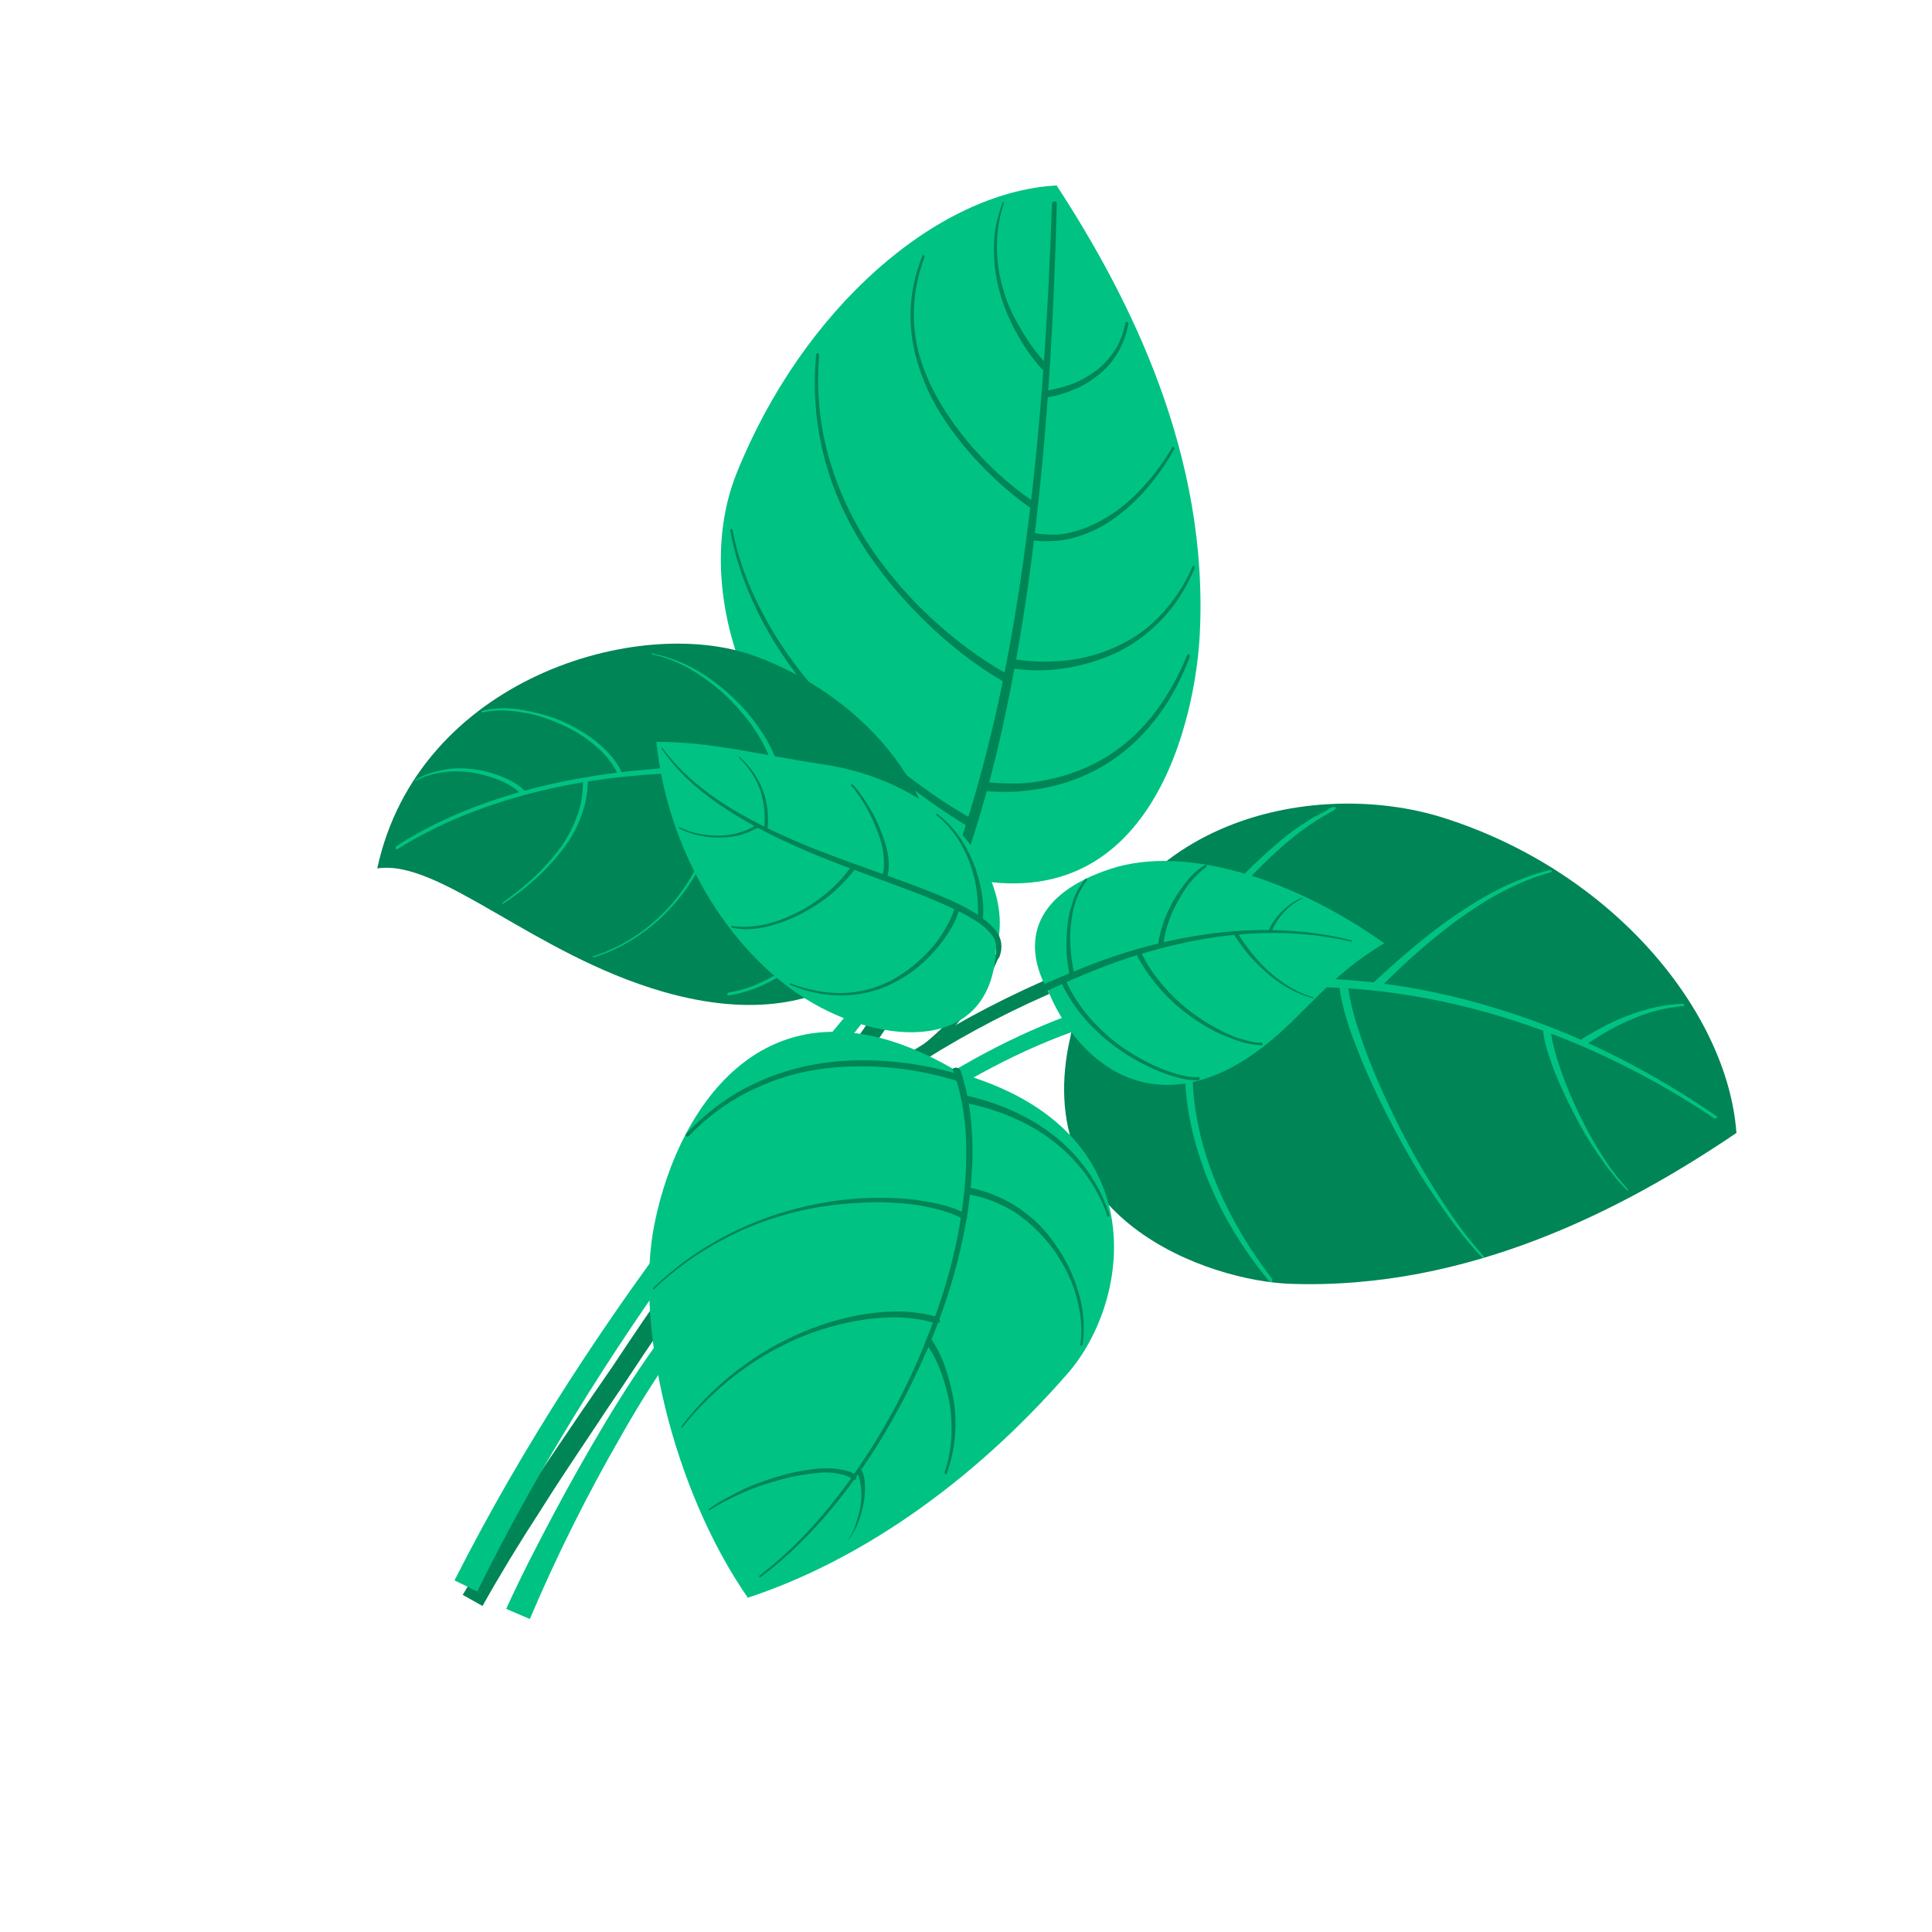
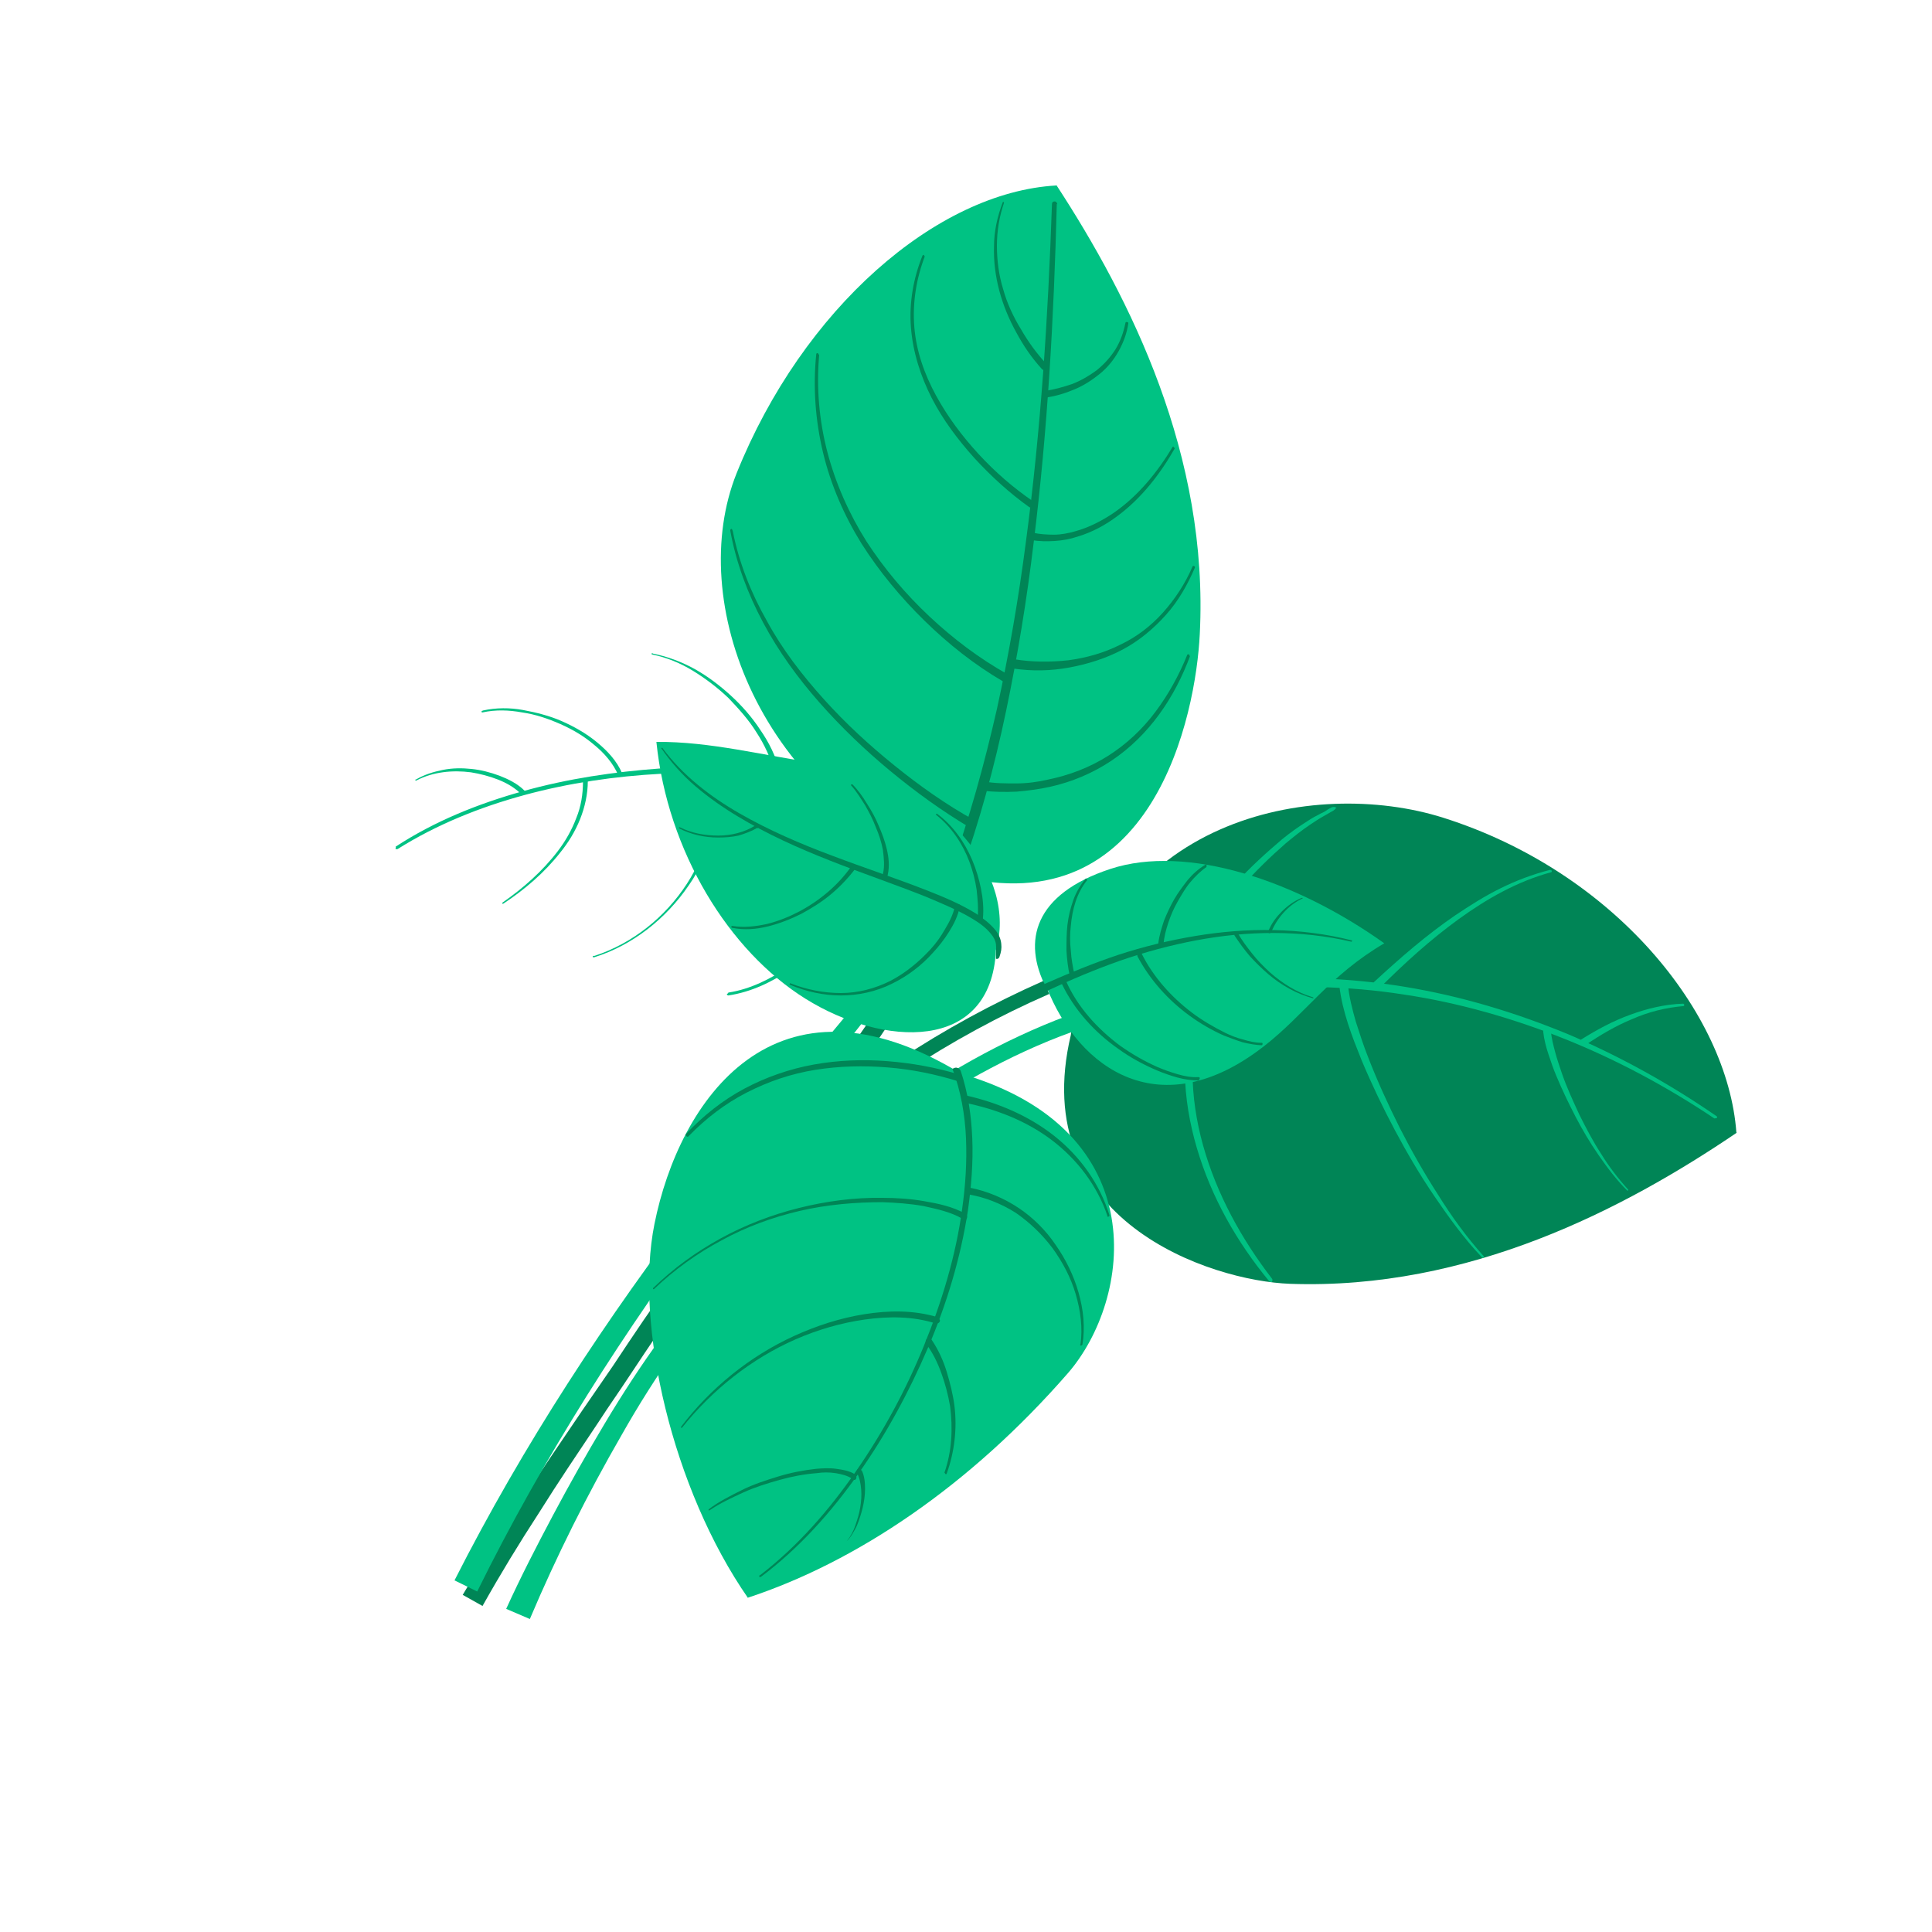
<svg xmlns="http://www.w3.org/2000/svg" id="a" width="40" height="40" viewBox="0 0 40 40">
  <path d="M21.87,3.83c1.54,2.36,3.16,5.6,2.97,9.3-.08,1.65-.95,6.05-5.04,5-4.12-1.56-5.6-5.71-4.55-8.33,1.37-3.41,4.14-5.82,6.62-5.96Z" fill="#00c283" />
  <path d="M21.88,4.22c-.06,2.35-.19,4.69-.48,7.02-.14,1.17-.33,2.33-.57,3.48-.24,1.15-.55,2.29-.95,3.4-.02.06-.08.09-.14.07-.06-.02-.09-.08-.07-.14h0c.4-1.1.71-2.23.97-3.37.25-1.14.45-2.3.6-3.46.31-2.32.46-4.66.54-7,0-.03.02-.05.06-.05.02,0,.05.03.05.06Z" fill="#008556" />
  <path d="M23.36,6.7c-.03.2-.1.39-.2.57-.1.18-.23.34-.39.47-.16.13-.33.24-.52.32s-.38.14-.59.17c-.04,0-.07-.02-.08-.06s.02-.07.06-.08h0c.18-.02.38-.08.56-.14.18-.07.35-.17.5-.28.15-.12.28-.26.39-.43.1-.16.17-.35.21-.55,0-.02.02-.03.04-.02.02,0,.02.01.02.03h0Z" fill="#008556" />
  <path d="M24.74,11.75c-.15.35-.34.69-.6.98s-.56.54-.9.72c-.34.18-.72.3-1.1.37s-.77.08-1.17.02c-.06,0-.09-.06-.08-.11,0-.06.06-.09.11-.08h.01c.36.06.74.06,1.11.02.37-.05.73-.15,1.07-.32.34-.16.64-.39.89-.67.25-.28.46-.6.61-.95,0-.01.02-.02.03-.01.02,0,.02.02.02.04Z" fill="#008556" />
  <path d="M24.64,13.58c-.16.43-.37.84-.64,1.21s-.6.7-.99.96-.82.44-1.27.54c-.22.05-.46.08-.69.1-.23.01-.46.01-.7-.02-.05,0-.09-.06-.08-.11,0-.05.06-.09.11-.08h0c.21.04.44.04.66.04.22,0,.45-.03.66-.08.44-.09.86-.25,1.24-.49.38-.24.71-.55.98-.91s.49-.76.66-1.18c0-.01.02-.02.03-.01.02,0,.02.02.02.04Z" fill="#008556" />
  <path d="M16.96,7.35c-.06.68,0,1.36.17,2.01.17.65.45,1.28.81,1.85.37.57.81,1.09,1.3,1.55.49.46,1.03.87,1.62,1.2h0s.06.08.03.12c-.02.04-.08.06-.12.03h0c-.6-.35-1.14-.78-1.63-1.26-.49-.48-.93-1.01-1.3-1.59-.36-.58-.64-1.22-.8-1.89s-.21-1.36-.14-2.04c0-.01.01-.02.03-.02,0,0,.02.02.02.03Z" fill="#008556" />
  <path d="M19.15,5.3c-.18.47-.26.97-.22,1.47s.21.98.45,1.42c.24.44.54.84.88,1.21s.72.7,1.13.98h0s.04.06.02.1c-.02.03-.06.04-.1.02h0c-.42-.3-.79-.64-1.14-1.02-.34-.38-.65-.79-.88-1.24-.23-.45-.39-.95-.43-1.46-.04-.51.05-1.02.24-1.49h0s.02-.02.03-.01c0,0,.01.02,0,.03Z" fill="#008556" />
  <path d="M24.33,9.27c-.3.53-.69,1.04-1.19,1.41-.25.19-.53.34-.83.43-.15.05-.31.08-.47.09-.16.01-.32.01-.49-.02-.04,0-.07-.05-.06-.09,0-.04.05-.07.09-.06h.01c.13.03.29.04.43.04.15,0,.3-.03.44-.07.29-.08.56-.22.81-.39.5-.35.89-.83,1.21-1.36,0,0,.02-.01.02,0,0,0,0,.02,0,.02Z" fill="#008556" />
  <path d="M20.79,4.19c-.1.29-.15.59-.15.9,0,.3.04.61.13.9.08.29.21.57.37.83.15.26.33.51.54.73h0s.02.07,0,.1c-.03.02-.07.02-.1,0h0c-.22-.24-.39-.49-.54-.77-.15-.27-.27-.56-.35-.86-.08-.3-.12-.61-.11-.92,0-.31.07-.62.18-.91,0,0,.01-.02.02-.01,0,0,0,.01,0,.02Z" fill="#008556" />
  <path d="M15.17,10.99c.13.66.38,1.29.71,1.87.32.59.73,1.12,1.18,1.62s.94.95,1.46,1.37c.52.42,1.07.81,1.65,1.13h0s.06.08.04.12c-.02.04-.08.06-.12.04h0c-.59-.35-1.14-.75-1.66-1.18-.52-.43-1.01-.9-1.46-1.41-.45-.51-.85-1.06-1.17-1.66s-.56-1.24-.68-1.9c0-.02,0-.03.02-.04,0,0,.02,0,.02.02Z" fill="#008556" />
  <path d="M19.95,18.15c-.26.71-.59,1.41-.96,2.08-.37.67-.8,1.3-1.25,1.91s-.92,1.21-1.38,1.8c-.47.59-.93,1.18-1.38,1.78s-.89,1.21-1.32,1.83c-.21.31-.42.62-.63.94-.21.32-.43.63-.63.94-.42.63-.84,1.25-1.24,1.89-.41.63-.8,1.27-1.17,1.93l-.41-.23c.77-1.31,1.62-2.56,2.47-3.81.21-.31.43-.62.64-.93.21-.32.42-.63.63-.94.43-.63.87-1.24,1.33-1.84.91-1.21,1.89-2.37,2.78-3.57.45-.6.86-1.22,1.23-1.87.37-.65.68-1.32.94-2.02l.34.13Z" fill="#008556" />
  <path d="M35.96,23.45c-2.33,1.58-5.55,3.26-9.25,3.13-1.65-.06-5.45-1.31-4.54-5.15.63-4.49,5.02-5.35,7.71-4.5,3.54,1.12,5.89,4.04,6.07,6.52Z" fill="#008556" />
  <path d="M22.21,21.36c-.67.24-1.31.54-1.93.88-.62.34-1.22.73-1.79,1.15-1.14.84-2.18,1.83-3.14,2.87-.24.26-.49.53-.7.8-.22.27-.43.56-.64.85-.41.58-.79,1.18-1.14,1.8-.71,1.23-1.35,2.51-1.9,3.81l-.49-.21c.3-.66.63-1.3.97-1.94.34-.64.69-1.26,1.06-1.88s.76-1.22,1.19-1.81c.21-.29.43-.58.67-.86.24-.28.48-.54.73-.81.98-1.05,2.05-2.04,3.21-2.89s2.43-1.58,3.79-2.09l.12.34Z" fill="#00c283" />
  <path d="M35.5,23.16c-.97-.65-2.01-1.21-3.08-1.64s-2.21-.76-3.36-.93c-1.15-.18-2.32-.2-3.48-.08-1.16.12-2.29.4-3.38.81-.06.02-.13,0-.16-.07s0-.13.07-.16h0c1.11-.41,2.27-.67,3.45-.78,1.18-.11,2.36-.07,3.52.12,1.16.19,2.29.53,3.38.98,1.08.46,2.11,1.03,3.08,1.7.01,0,.02.03,0,.04-.01,0-.03.01-.04,0Z" fill="#00c283" />
  <path d="M33.69,24.65c-.22-.22-.41-.47-.59-.73s-.34-.53-.48-.8-.28-.56-.4-.85c-.06-.14-.11-.29-.16-.44-.05-.15-.09-.3-.11-.47,0-.04.02-.08.07-.09s.08.02.09.07h0c.01.15.05.3.09.45.04.15.09.29.14.44.1.29.23.57.36.85.14.28.28.55.45.81.16.26.35.51.56.74,0,0,0,.02,0,.02,0,0-.02,0-.02,0Z" fill="#00c283" />
  <path d="M30.68,26.03c-.37-.39-.68-.82-.98-1.26s-.57-.9-.82-1.37c-.25-.47-.48-.95-.69-1.45-.1-.25-.2-.5-.28-.75s-.15-.52-.18-.79c0-.05.03-.09.08-.1.05,0,.09.03.1.08h0c.02.25.09.51.16.76.08.25.16.5.26.75.19.49.41.97.65,1.45.24.47.5.93.79,1.38.28.45.59.88.95,1.28,0,0,0,.02,0,.03,0,0-.02,0-.03,0Z" fill="#00c283" />
  <path d="M34.86,20.83c-.37.03-.73.12-1.07.27-.34.14-.66.33-.97.54-.03.02-.08.01-.1-.02s-.01-.08.02-.1h0c.32-.2.65-.38,1.01-.51.35-.13.73-.22,1.1-.23h0s.02.01.02.02c0,.02,0,.03-.02.03Z" fill="#00c283" />
  <path d="M32.11,18.06c-.7.19-1.33.55-1.91.97-.58.42-1.12.91-1.63,1.42-.04.03-.09.03-.12,0-.03-.04-.03-.09,0-.12h0c.53-.49,1.08-.97,1.68-1.38.3-.2.61-.4.94-.56.32-.16.67-.29,1.02-.38h0s.03,0,.04.02c0,0,0,.03-.02.03Z" fill="#00c283" />
  <path d="M27.67,16.72s-.04.05-.06.06l-.07.04s-.09.05-.14.08c-.09.05-.18.11-.27.17-.18.12-.34.25-.51.39-.32.28-.63.58-.91.9-.28.32-.55.65-.79,1-.24.35-.47.71-.67,1.09-.02.04-.08.06-.12.04s-.06-.08-.04-.12h0c.41-.77.93-1.46,1.51-2.1.29-.32.61-.61.94-.89.17-.14.34-.26.53-.38.09-.06.18-.11.28-.16.05-.02.1-.05.14-.08l.07-.04s.06-.03.1,0Z" fill="#00c283" />
  <path d="M26.28,26.53c-.67-.81-1.2-1.74-1.5-2.76-.15-.51-.24-1.03-.25-1.57,0-.53.05-1.07.26-1.58.02-.05.08-.07.12-.05.05.02.07.08.05.12h0c-.2.47-.27.99-.27,1.5s.08,1.03.22,1.53c.28,1,.79,1.93,1.43,2.76.01.02,0,.04,0,.05-.01.02-.04.02-.05,0h0Z" fill="#00c283" />
-   <path d="M19.31,17.87c.08-1.6-1.53-3.51-3.69-4.29-2.39-.87-6.96.47-7.81,4.4,1.29-.2,3.24,1.78,5.91,2.55,3.81,1.1,5.3-1.35,5.58-2.66Z" fill="#008556" />
  <path d="M19.23,17.11c.13.15.26.34.31.57.05.22.03.44,0,.64s-.1.4-.18.59c-.04.09-.08.18-.12.28-.04.09-.08.18-.13.28-.2.36-.45.67-.68.98-.24.31-.49.61-.73.92-.99,1.22-1.97,2.43-2.9,3.67-1.86,2.49-3.55,5.13-4.92,7.91l-.47-.23c1.42-2.8,3.15-5.44,5.06-7.93.95-1.25,1.95-2.45,2.95-3.65.25-.3.5-.6.74-.91.24-.3.48-.61.66-.93.17-.33.34-.69.42-1.04.04-.18.06-.36.02-.52-.03-.16-.11-.32-.23-.47l.19-.15Z" fill="#00c283" />
  <path d="M8.19,17.53c.81-.53,1.71-.89,2.64-1.15s1.88-.4,2.84-.47c.96-.06,1.93-.04,2.88.08.48.06.95.14,1.42.26.23.06.47.13.69.22.22.1.45.23.61.43.03.03.02.08,0,.1-.03.03-.08.02-.1,0h0c-.14-.17-.34-.3-.55-.39s-.45-.16-.67-.22c-.46-.12-.93-.21-1.4-.27-.95-.12-1.91-.15-2.86-.1s-1.91.19-2.83.44c-.92.25-1.82.61-2.63,1.12-.01,0-.03,0-.04,0,0-.02,0-.04.01-.04h0Z" fill="#00c283" />
  <path d="M12.17,16.17c0,.27-.06.54-.16.79-.1.25-.24.48-.41.69-.33.42-.74.77-1.18,1.06,0,0-.02,0-.02,0,0,0,0-.02,0-.02.43-.3.83-.65,1.15-1.07.16-.21.29-.44.38-.68.1-.24.14-.5.14-.76,0-.03.02-.05.05-.06.03,0,.06.02.06.06t0,0h0Z" fill="#00c283" />
  <path d="M12.31,19.79c.79-.26,1.46-.8,1.91-1.49.22-.34.39-.73.46-1.13s.05-.82-.1-1.2c0-.02,0-.05.02-.06.02,0,.05,0,.06.02h0c.15.4.17.83.09,1.25-.08.41-.25.81-.49,1.15-.47.69-1.16,1.24-1.96,1.49-.01,0-.02,0-.03-.01,0-.01.01-.02.02-.02Z" fill="#00c283" />
  <path d="M15.08,20.55c.46-.07.89-.29,1.27-.55.38-.27.71-.6,1-.97.28-.37.52-.78.68-1.21.16-.43.25-.9.23-1.36,0-.03.02-.06.06-.06.03,0,.06.02.06.06h0c.01.48-.08.95-.26,1.4s-.42.85-.71,1.23c-.29.37-.64.7-1.03.97s-.83.48-1.3.55h0s-.02,0-.03-.02c0-.01,0-.02.02-.02Z" fill="#00c283" />
  <path d="M10,14.71c.27-.06.56-.06.83-.01s.55.12.8.23.5.25.72.43c.22.18.42.39.53.65.01.02,0,.05-.02.06s-.05,0-.06-.02h0c-.1-.24-.29-.46-.5-.63-.21-.18-.45-.32-.7-.43-.25-.11-.51-.2-.79-.24-.27-.05-.55-.06-.82,0,0,0-.02,0-.02-.01,0-.01,0-.02.01-.02Z" fill="#00c283" />
  <path d="M8.61,16.14c.17-.1.36-.16.56-.2s.4-.04.59-.02c.2.02.39.07.58.14.18.07.37.16.52.31.02.02.02.05,0,.07s-.05.02-.07,0h0c-.13-.13-.3-.23-.48-.3s-.37-.12-.56-.15c-.38-.05-.79-.01-1.13.17,0,0-.02,0-.02,0,0,0,0-.02,0-.02h0Z" fill="#00c283" />
  <path d="M13.51,13.53c.3.06.6.17.87.32s.52.34.75.55.44.45.61.71c.18.26.32.54.4.85,0,.03,0,.06-.04.07-.03,0-.06,0-.07-.04h0c-.07-.29-.2-.57-.37-.83-.16-.26-.37-.49-.58-.71-.22-.21-.47-.4-.73-.56-.26-.16-.55-.28-.85-.34,0,0-.01,0-.01-.02,0,0,.02-.01.02-.01Z" fill="#00c283" />
-   <path d="M20.68,19.81c-.14.34-.32.68-.54.98-.22.3-.47.58-.75.83-.55.51-1.16.93-1.74,1.37-.59.44-1.18.88-1.73,1.36-.55.48-1.07.99-1.56,1.53l-.27-.25c.51-.54,1.06-1.05,1.64-1.52s1.18-.9,1.79-1.32c.61-.42,1.22-.83,1.77-1.31.27-.24.53-.5.75-.79.22-.29.41-.6.55-.94l.09.04Z" fill="#008556" />
  <path d="M20.62,19.67c-.1,2.14-2.35,2-3.94,1.01-1.59-.99-2.86-3.05-3.09-5.32,1.11-.01,2.21.28,3.42.46,2.64.39,4.05,2.38,3.61,3.85Z" fill="#00c283" />
  <path d="M13.71,15.48c.42.57.99,1.01,1.6,1.36.61.35,1.26.63,1.93.88.66.25,1.33.47,1.99.73.33.13.66.27.97.46.15.1.3.21.42.36.06.08.1.17.11.27.01.1,0,.16-.04.28-.02.03-.04.04-.07.03,0-.02,0-.06,0-.08,0-.05.01-.14,0-.22s-.05-.15-.1-.21c-.1-.13-.24-.23-.39-.32-.3-.18-.62-.31-.95-.45-.65-.26-1.33-.49-1.99-.75-.66-.26-1.31-.55-1.92-.92-.3-.18-.6-.39-.87-.62-.27-.23-.51-.5-.71-.79,0,0,0,0,0,0,0,0,0,0,0,0Z" fill="#008556" />
  <path d="M19.87,18.78c-.04.19-.12.35-.22.51-.1.16-.21.3-.33.43-.24.27-.53.49-.86.65-.32.16-.69.24-1.05.24s-.72-.08-1.05-.22c-.01,0-.02-.02-.01-.02,0-.01.02-.02.02-.01.33.13.69.2,1.04.2.35,0,.7-.09,1.02-.25.31-.16.59-.39.83-.65.12-.13.22-.27.31-.43.09-.15.17-.31.2-.47h0s.03-.05.06-.04c.04,0,.06.03.05.06,0,0,0,0,0,0Z" fill="#008556" />
  <path d="M17.72,17.97c-.15.2-.32.38-.51.54-.19.16-.4.29-.62.41-.22.11-.45.2-.69.26-.24.06-.49.08-.74.03-.01,0-.02-.01-.02-.02s.01-.02.02-.02c.24.04.49.01.72-.04.24-.06.46-.15.67-.26.43-.23.81-.55,1.08-.94.02-.02.05-.03.07-.01.02.01.03.04.01.07t0,0h0Z" fill="#008556" />
  <path d="M15.68,17.14c-.12.07-.26.12-.39.16-.14.03-.28.04-.42.04-.28,0-.56-.06-.81-.19,0,0-.01-.01,0-.02s.01,0,.02,0c.24.12.52.17.79.17.27,0,.55-.07.77-.21.02-.01.04,0,.05.01.02.02.01.04,0,.05t0,0h0Z" fill="#008556" />
-   <path d="M15.32,15.68c.2.18.37.41.47.67.1.26.13.54.1.81,0,.02-.02.03-.04.03s-.03-.02-.03-.04h0c.03-.26,0-.54-.08-.79-.09-.25-.24-.48-.44-.67,0,0,0-.02,0-.02,0,0,.02,0,.02,0Z" fill="#008556" />
  <path d="M17.64,16.23c.12.12.22.26.31.41.09.14.18.3.24.45.07.16.13.32.17.49.04.17.06.35.02.53,0,.03-.03.05-.06.04-.03,0-.05-.03-.04-.06h0c.04-.16.02-.32,0-.49-.03-.16-.08-.32-.15-.48-.06-.16-.14-.31-.22-.45-.09-.14-.18-.29-.29-.41,0,0,0-.02,0-.02.01,0,.02,0,.03,0Z" fill="#008556" />
  <path d="M19.39,16.84c.33.24.58.59.74.97.08.19.14.39.18.59.04.2.06.41.04.62,0,.03-.03.05-.06.05-.03,0-.05-.03-.05-.06h0c.02-.2,0-.4-.02-.59-.03-.2-.08-.39-.15-.58-.14-.37-.37-.72-.69-.97,0,0,0-.01,0-.02,0,0,.01,0,.02,0Z" fill="#008556" />
  <path d="M21.66,20.45c-.5-.97-.25-1.94,1.33-2.46s3.85.24,5.67,1.54c-1.14.67-1.64,1.47-2.49,2.13-2.13,1.66-3.83.49-4.5-1.22Z" fill="#00c283" />
  <path d="M21.72,20.58c-1.03.45-2.02.99-2.96,1.61-.93.62-1.81,1.33-2.56,2.17l-.22-.2c.77-.85,1.66-1.58,2.62-2.21.95-.63,1.96-1.18,3-1.64l.12.26Z" fill="#008556" />
  <path d="M27.99,19.5c-1.06-.25-2.17-.23-3.23-.03-.53.1-1.05.24-1.57.42-.51.18-1.01.39-1.5.62-.04.02-.08,0-.1-.04-.02-.04,0-.08.04-.1h0c.5-.22,1.01-.43,1.52-.6.52-.17,1.05-.3,1.59-.39,1.07-.18,2.19-.18,3.25.09,0,0,.01,0,0,.02,0,0,0,0-.01,0Z" fill="#008556" />
  <path d="M26.97,18.6c-.15.07-.28.17-.39.29-.11.12-.2.26-.26.41h0s-.02.02-.04.02-.02-.02-.02-.04h0c.06-.16.17-.3.28-.41.12-.12.26-.22.41-.28,0,0,.01,0,.02,0,0,0,0,0,0,.01Z" fill="#008556" />
  <path d="M27.19,20.67c-.34-.09-.66-.27-.93-.5-.14-.12-.26-.24-.38-.37-.12-.14-.22-.28-.32-.43-.01-.02,0-.04.01-.06.02-.01.04,0,.06.01h0c.08.15.19.29.3.43.11.14.23.26.36.38.26.23.56.42.9.52,0,0,0,0,0,.02,0,0,0,.01-.01.01Z" fill="#008556" />
  <path d="M24.98,17.95c-.13.09-.24.2-.34.32s-.18.26-.26.4c-.08.14-.14.28-.19.43-.05.15-.09.3-.1.45h0s-.03.05-.06.05c-.03,0-.05-.03-.05-.06h0c.02-.17.07-.33.12-.48.06-.15.13-.3.21-.44.08-.14.18-.27.28-.4.1-.12.22-.23.37-.32h0s.02,0,.02,0c0,.02,0,.03,0,.03Z" fill="#008556" />
  <path d="M26.14,21.64c-.14,0-.28-.03-.41-.06-.13-.04-.26-.09-.39-.14-.25-.11-.49-.25-.71-.41-.44-.32-.82-.74-1.08-1.23-.01-.03,0-.06.02-.07s.06,0,.07.02h0c.24.48.61.89,1.03,1.21.21.16.45.3.69.42.12.06.25.11.37.14.13.04.26.07.39.07.02,0,.02.01.02.02,0,.02-.01.03-.02.03Z" fill="#008556" />
  <path d="M24.83,22.37c-.15,0-.3-.02-.45-.06-.14-.04-.29-.09-.43-.15-.28-.12-.54-.26-.79-.44-.49-.34-.92-.81-1.18-1.36-.01-.03,0-.06.02-.07.03-.01.06,0,.07.02h0c.24.54.65.99,1.12,1.34.24.17.5.32.77.44.14.06.28.11.42.15.14.04.29.07.43.06.02,0,.03.01.03.02,0,.02-.01.03-.02.04Z" fill="#008556" />
  <path d="M22.51,18.22c-.22.27-.31.61-.34.95-.02.17-.02.34,0,.51.01.17.04.34.08.51,0,.03,0,.05-.04.06-.03,0-.05,0-.06-.04h0c-.04-.18-.06-.35-.07-.53,0-.18,0-.35.02-.53.02-.17.06-.34.12-.51s.15-.32.26-.45c0,0,.02,0,.02,0,0,0,0,.02,0,.02Z" fill="#008556" />
  <path d="M15.48,33.08c2.25-.74,4.6-2.32,6.63-4.65,1.32-1.52,1.82-5.03-2.21-6.2-3.87-2.36-5.84.57-6.35,3.11-.42,2.08.37,5.49,1.94,7.75Z" fill="#00c283" />
  <path d="M15.74,32.61c.78-.6,1.43-1.35,1.99-2.16.56-.81,1.03-1.68,1.4-2.59.37-.91.66-1.86.79-2.83.07-.49.1-.97.08-1.46-.02-.49-.11-.99-.28-1.44,0,0,.06-.04.1-.02.03,0,.06.04.07.06.15.45.22.92.24,1.4.02.5-.02.99-.09,1.49-.15.98-.44,1.94-.83,2.85s-.86,1.78-1.43,2.59-1.24,1.56-2.03,2.15c-.01,0-.02,0-.03,0,0-.01,0-.02,0-.03Z" fill="#008556" />
  <path d="M22.93,25.18c-.21-.63-.63-1.18-1.16-1.58-.53-.4-1.16-.64-1.8-.77-.04,0-.07-.05-.06-.09s.05-.07.09-.06h0c.66.15,1.3.42,1.83.84.53.42.94.99,1.14,1.64,0,.01,0,.02-.02.03-.02,0-.03,0-.03-.01Z" fill="#008556" />
  <path d="M22.37,27.84c.05-.35,0-.71-.1-1.05-.1-.34-.27-.66-.48-.95-.21-.28-.47-.53-.76-.73-.3-.19-.63-.32-.97-.38-.04,0-.06-.04-.06-.08,0-.04.04-.06.08-.06h0c.36.07.71.22,1.01.42.3.2.57.47.77.77.21.3.37.63.47.98s.14.72.08,1.08h0s-.02.02-.03.02c-.01,0-.02-.02-.02-.03Z" fill="#008556" />
  <path d="M19.55,30.5c.16-.45.18-.93.12-1.39-.04-.23-.1-.46-.18-.68-.08-.22-.18-.43-.32-.61h0s-.02-.07.02-.1.07-.02.1.02h0c.14.21.24.43.31.66s.13.47.16.7c.06.48,0,.97-.16,1.41,0,0-.01.02-.02.01-.01,0-.02-.02-.02-.03Z" fill="#008556" />
  <path d="M19.85,22.39c-.48-.15-.97-.25-1.47-.29-.5-.04-1-.03-1.5.05s-.97.24-1.42.47-.85.54-1.2.9c-.01.02-.04.02-.05,0-.02-.01-.02-.04,0-.05.35-.37.75-.69,1.2-.93s.94-.41,1.44-.5c.5-.09,1.01-.11,1.52-.07.51.04,1.01.13,1.5.28.04.01.06.05.04.08,0,.04-.04.06-.08.05h0Z" fill="#008556" />
  <path d="M19.92,25.23c-.24-.14-.53-.2-.8-.26-.28-.05-.57-.07-.85-.08-.57,0-1.15.05-1.71.18-.56.13-1.11.33-1.62.61-.51.27-.98.61-1.4,1.01,0,0-.02,0-.02,0,0,0,0-.02,0-.02.42-.41.89-.75,1.4-1.03.51-.28,1.06-.49,1.62-.63s1.15-.22,1.73-.21c.29,0,.59.02.87.07.29.05.58.11.85.26.03.02.04.06.03.09-.02.04-.06.05-.09.03,0,0,0,0,0,0Z" fill="#008556" />
  <path d="M19.37,27.4c-.47-.15-.97-.15-1.47-.08-.49.07-.97.21-1.43.41-.91.4-1.72,1.04-2.35,1.83,0,0-.02,0-.02,0,0,0,0-.02,0-.02.61-.8,1.42-1.46,2.34-1.88.46-.21.95-.37,1.45-.45.5-.08,1.02-.09,1.52.06h0s.06.05.05.08c-.01.04-.05.06-.09.04h0Z" fill="#008556" />
  <path d="M17.65,30.62c-.1-.07-.23-.1-.35-.12-.13-.02-.26-.02-.39,0-.26.02-.52.07-.77.14s-.51.15-.75.26-.48.22-.7.37c0,0-.01,0-.02,0,0,0,0-.01,0-.02.21-.16.45-.28.69-.4s.49-.2.75-.28c.26-.08.52-.13.79-.16.13-.01.27-.02.41,0,.14.02.28.04.4.12h0s.03.05.02.07c-.01.04-.04.05-.07.03,0,0,0,0,0,0Z" fill="#008556" />
  <path d="M17.84,30.44c.06.12.07.26.07.39s-.02.26-.05.39c-.03.12-.07.25-.12.37-.06.12-.12.23-.21.32.08-.1.14-.21.18-.33s.08-.24.1-.37c.02-.12.03-.25.02-.37s-.03-.24-.09-.35c-.01-.02,0-.06.02-.07.02-.01.06,0,.07.02t0,0h0Z" fill="#008556" />
</svg>